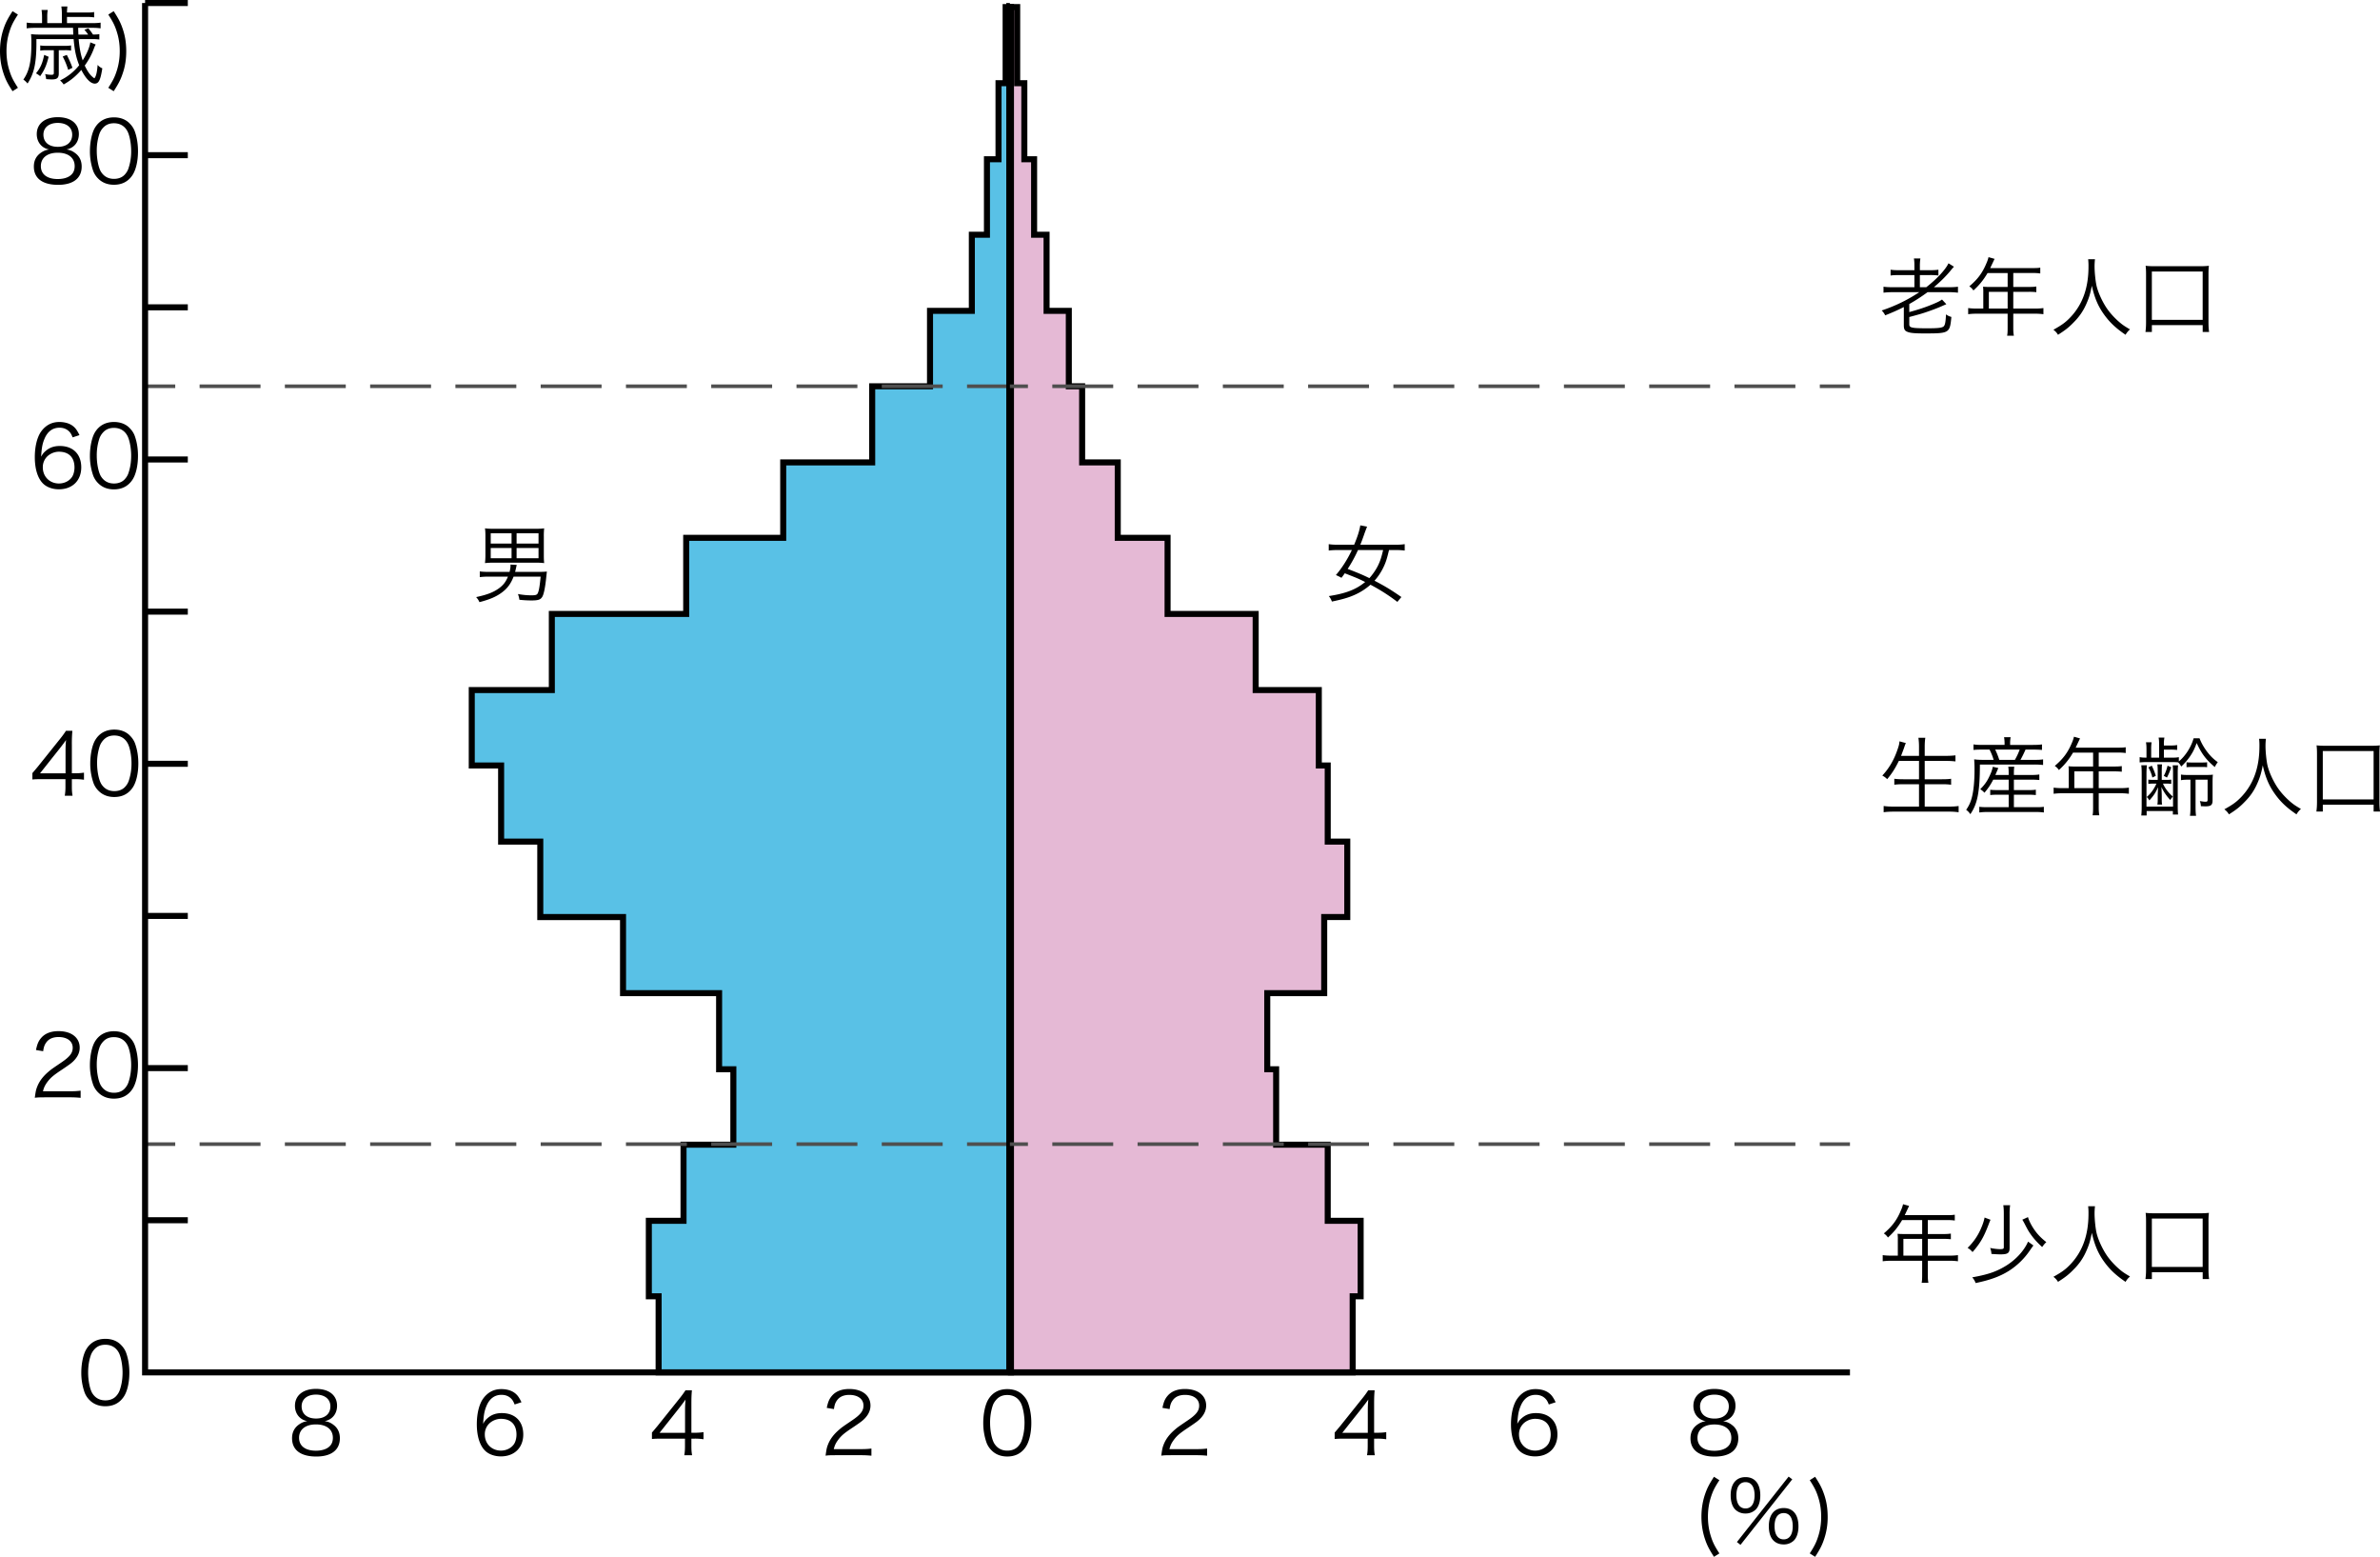
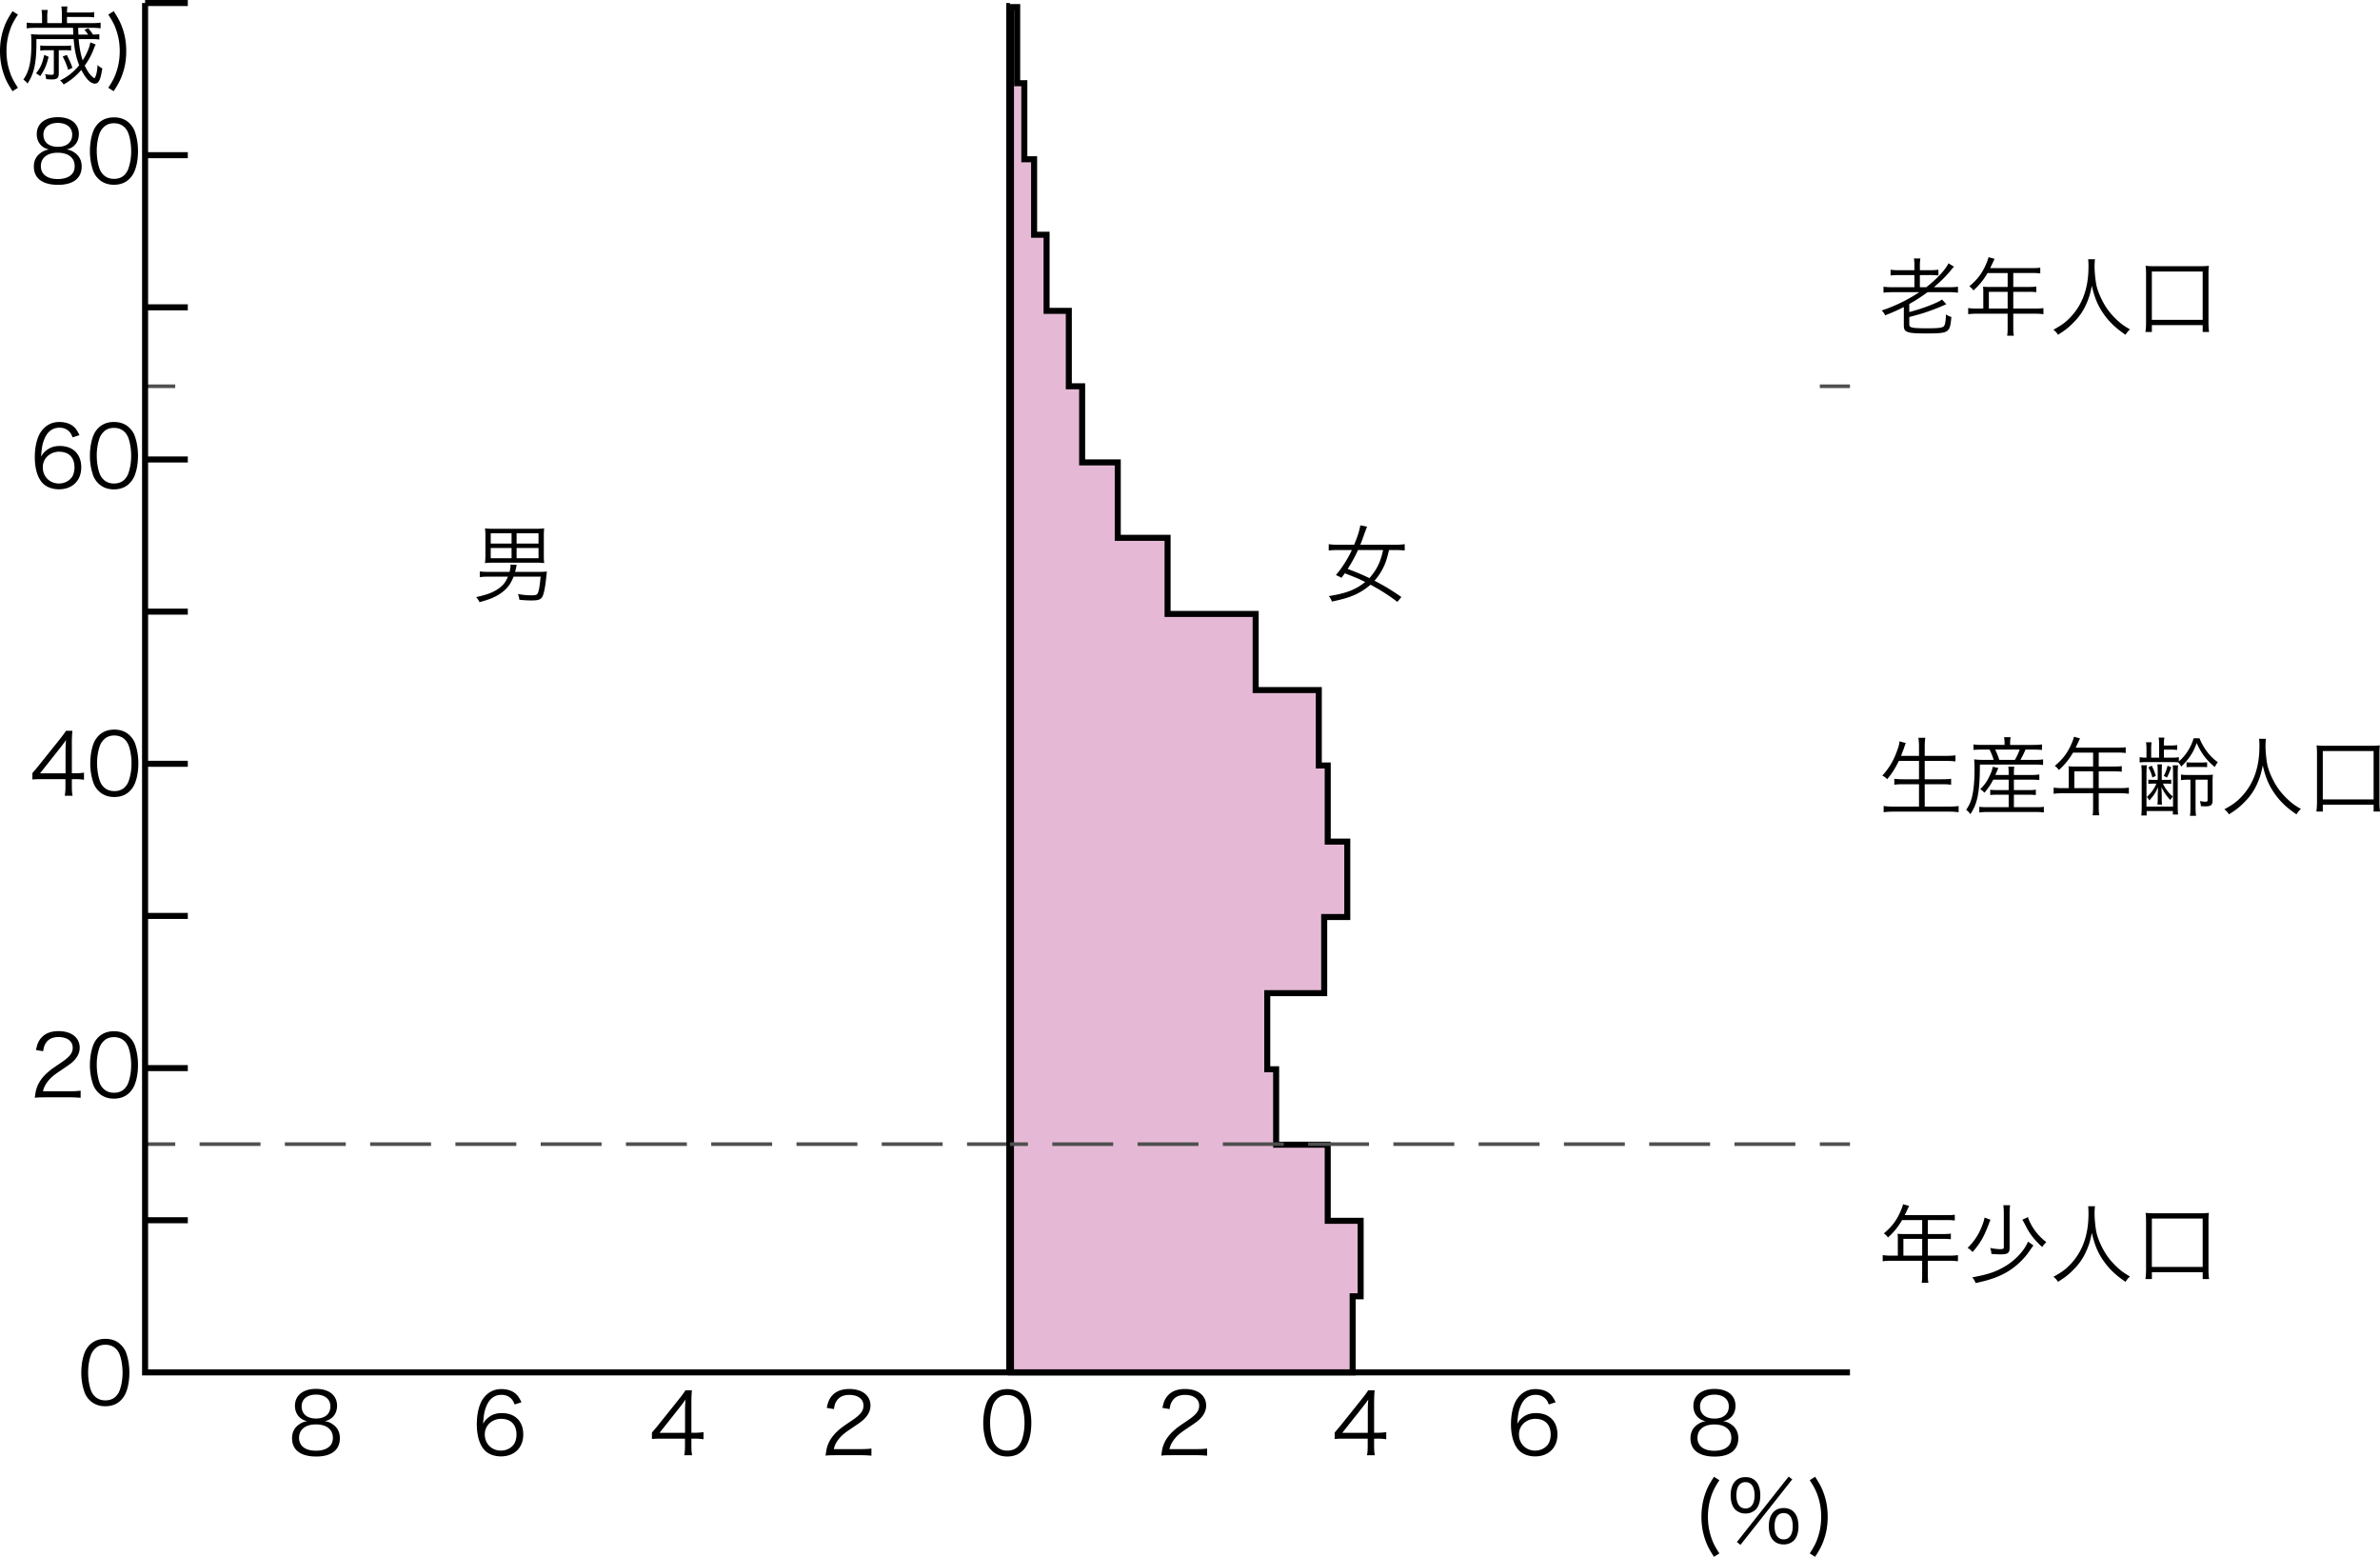
<svg xmlns="http://www.w3.org/2000/svg" width="197.332" height="129.04" xml:space="preserve">
-   <path fill="#59C1E6" stroke="#000" stroke-width=".5" stroke-miterlimit="10" d="M83.38.586v6.308h-.591v6.308h-.958v6.254h-1.253v6.308H77.11v6.254h-4.794v6.308h-7.378v6.254h-8.043v6.308H45.754v6.308h-6.639v6.253h2.434v6.308h3.247v6.255h6.861v6.309h7.966v6.307h1.181v6.254h-4.131v6.309h-2.876v6.253h.811v6.308h29.214V.586z" />
  <path fill="#E5B9D5" stroke="#000" stroke-width=".5" stroke-miterlimit="10" d="M110.085 101.191v-6.309h-4.277v-6.254h-.737v-6.307h4.722v-6.309h1.913v-6.255h-1.621v-6.308h-.74v-6.253h-5.235v-6.308h-7.303V44.58h-4.131v-6.254h-2.953v-6.308h-1.105v-6.254h-1.844v-6.308H85.74v-6.254h-.81V6.894h-.592V.586h-.516v113.166h28.331v-6.308h.662v-6.253z" />
  <g fill="none" stroke="#4F4F4F" stroke-width=".3">
    <path d="M12.029 94.835h2.5" />
    <path stroke-dasharray="5.05,2.02" d="M16.549 94.835h133.326" />
    <path d="M150.885 94.835h2.5M12.029 32.016h2.5" />
-     <path stroke-dasharray="5.05,2.02" d="M16.549 32.016h133.326" />
    <path d="M150.885 32.016h2.5" />
  </g>
  <path fill="none" stroke="#000" stroke-width=".3" d="M83.583 113.752V.25" />
  <path fill="none" stroke="#000" stroke-width=".5" d="M12.029.25h3.543M12.029 12.862h3.543M12.029 25.473h3.543M12.029 38.085h3.543M12.029 50.696h3.543M12.029 63.308h3.543M12.029 75.918h3.543M12.029 88.532h3.543M12.029 101.142h3.543M12.029.25v113.503h141.356" />
  <path d="M1.041 7.56C.63 6.93.46 6.59.291 6.08.1 5.507 0 4.897 0 4.239s.1-1.268.291-1.841c.17-.503.34-.843.75-1.473l.446.283c-.396.609-.553.928-.708 1.43-.163.51-.241 1.041-.241 1.6s.078 1.098.241 1.607c.155.502.312.821.708 1.43l-.446.285zM7.31 2.866a3.373 3.373 0 0 0-.312-.397l.325-.121c.142.156.241.298.39.517.29-.007.34-.007.524-.036v.446a4.202 4.202 0 0 0-.644-.034h-1.07c.057.68.163 1.274.333 1.763.325-.503.58-1.098.63-1.494l.446.177a2.317 2.317 0 0 0-.127.283 5.82 5.82 0 0 1-.779 1.466c.24.503.446.793.736 1.013l.057.035h.014c.135-.17.213-.481.262-1.104a.993.993 0 0 0 .389.283c-.155.983-.296 1.267-.63 1.267-.34 0-.743-.411-1.111-1.133-.46.524-.885.878-1.466 1.203a1.535 1.535 0 0 0-.297-.332 4.547 4.547 0 0 0 1.586-1.261c-.255-.644-.382-1.239-.46-2.166H3.019v.481c-.014 1.55-.205 2.4-.736 3.2a1.573 1.573 0 0 0-.347-.325c.488-.694.665-1.487.665-3.016a7.04 7.04 0 0 0-.028-.751c.262.028.432.036.694.036h2.811c-.008-.135-.008-.135-.022-.559H2.884c-.283 0-.474.014-.672.042v-.474c.191.028.382.042.68.042h.595v-.496c0-.241-.015-.411-.043-.595h.516a3.132 3.132 0 0 0-.042.603v.488h1.211v-.793a3.68 3.68 0 0 0-.043-.588h.503a4.108 4.108 0 0 0-.035.503h1.635c.269 0 .425-.007.616-.042v.446a3.513 3.513 0 0 0-.616-.036H5.554v.51H7.67c.297 0 .474-.014.672-.042v.474a4.472 4.472 0 0 0-.679-.042H6.481c.014.432.014.432.021.559h.808zM4.031 4.707c-.177.715-.34 1.09-.701 1.607a1.843 1.843 0 0 0-.347-.234c.375-.46.538-.835.68-1.529l.368.156zm-.135-.546c-.255 0-.396.007-.559.036v-.432c.156.028.291.035.559.035h1.459c.227 0 .361-.007.538-.036v.432a2.604 2.604 0 0 0-.531-.035h-.488v1.912c0 .389-.135.51-.574.51-.099 0-.283-.007-.474-.028a2.065 2.065 0 0 0-.085-.418c.177.042.361.063.517.063s.205-.035.205-.148V4.161h-.567zm1.643.39c.213.418.333.694.468 1.069l-.355.17a5.914 5.914 0 0 0-.453-1.104l.34-.135zM9.426.926c.41.63.58.97.75 1.473.198.573.291 1.183.291 1.841 0 .666-.092 1.268-.291 1.841-.17.51-.34.85-.75 1.479l-.447-.284c.396-.608.552-.927.708-1.43.163-.51.241-1.041.241-1.607s-.078-1.09-.241-1.6c-.156-.502-.312-.821-.708-1.43l.447-.283zM42.584 47.793c-.233.595-.51.97-.963 1.31-.475.354-.998.581-1.869.807a1.326 1.326 0 0 0-.276-.417c.914-.198 1.431-.396 1.891-.729.361-.262.566-.531.75-.97h-1.565c-.325 0-.545.014-.771.042v-.474c.198.028.446.042.771.042h1.699c.057-.241.078-.361.078-.552 0-.007 0-.028-.007-.057l.523.028c-.028.106-.035.156-.078.34-.021.106-.036.142-.057.241h1.912c.255 0 .432-.007.722-.028-.014.113-.014.113-.042.368-.092.941-.212 1.522-.347 1.734-.149.234-.34.291-.928.291a9.17 9.17 0 0 1-.963-.057 1.962 1.962 0 0 0-.12-.474c.446.078.771.106 1.125.106s.453-.036.524-.184c.092-.198.156-.566.233-1.366h-2.242zm2.506-1.771c0 .298.007.446.028.651a5.89 5.89 0 0 0-.651-.035h-3.576a6.46 6.46 0 0 0-.68.035c.021-.198.036-.361.036-.651v-1.55c0-.312-.007-.489-.036-.68.198.028.396.036.673.036h3.562c.276 0 .474-.007.672-.036a5.848 5.848 0 0 0-.028.68v1.55zm-4.403-1.819v.85h1.728v-.85h-1.728zm0 1.218v.85h1.728v-.85h-1.728zm3.964-.368v-.85h-1.819v.85h1.819zm0 1.218v-.85h-1.819v.85h1.819zM115.859 49.889a15.376 15.376 0 0 0-2.23-1.423 5.11 5.11 0 0 1-1.331.85c-.475.212-1.005.368-1.869.545a1.318 1.318 0 0 0-.255-.453c1.423-.22 2.259-.545 3.016-1.168-.602-.297-.658-.319-1.691-.722-.113.163-.142.205-.276.375a4.017 4.017 0 0 0-.46-.227c.51-.595.963-1.31 1.324-2.074h-1.183c-.312 0-.524.014-.736.042v-.531c.205.035.453.049.736.049h1.373c.29-.701.433-1.147.51-1.607l.56.106c-.12.312-.184.481-.191.502-.198.574-.255.715-.368.999h2.945c.29 0 .524-.014.736-.049v.531a5.307 5.307 0 0 0-.729-.042h-.573c-.17.722-.269 1.026-.46 1.423a4.756 4.756 0 0 1-.743 1.119c.856.446 1.353.743 2.229 1.352l-.334.403zm-3.263-4.298a11.388 11.388 0 0 1-.857 1.564c.864.333 1.225.481 1.799.765.255-.276.538-.68.722-1.055.177-.368.27-.645.418-1.274h-2.082zM157.439 63.068c-.304.623-.573 1.048-.97 1.515a1.394 1.394 0 0 0-.403-.297c.566-.609.97-1.295 1.268-2.173.105-.305.148-.468.155-.666l.531.142c-.05.1-.085.206-.142.375-.021.064-.106.297-.255.687h1.487V61.9a5.19 5.19 0 0 0-.05-.75h.573c-.035.233-.05.453-.05.75v.751h1.742c.318 0 .566-.015.807-.043v.503a6.986 6.986 0 0 0-.8-.042h-1.749v1.522h1.431c.354 0 .573-.014.758-.042v.495a5.424 5.424 0 0 0-.758-.042h-1.431v1.854h1.976c.361 0 .595-.014.836-.049v.517a5.649 5.649 0 0 0-.829-.05h-4.552c-.34 0-.581.014-.836.05v-.517c.248.036.475.049.828.049h2.104v-1.854h-1.296c-.326 0-.553.014-.751.042v-.495c.191.028.396.042.751.042h1.296v-1.522h-1.671zM166.204 61.588c0-.163-.014-.312-.042-.481h.545a2.681 2.681 0 0 0-.043.481v.156h1.891c.361 0 .574-.015.751-.043v.46a7.34 7.34 0 0 0-.736-.028h-.63a9.02 9.02 0 0 1-.418.85h1.055c.41 0 .623-.007.821-.042v.467a5.952 5.952 0 0 0-.821-.036h-4.418c-.007 2.28-.198 3.25-.793 4.114a1.285 1.285 0 0 0-.347-.361c.247-.354.382-.659.481-1.063.135-.517.212-1.345.212-2.194a10.8 10.8 0 0 0-.028-.928c.262.035.461.042.814.042h.8a4.742 4.742 0 0 0-.34-.85h-.637c-.305 0-.481.007-.694.028v-.46c.163.028.368.043.708.043h1.869v-.155zm-.941 3.037a5.239 5.239 0 0 1-.729 1.083 1.332 1.332 0 0 0-.347-.291c.382-.389.573-.659.786-1.125.135-.283.205-.481.255-.736l.46.106c-.05.106-.127.297-.248.574h1.104v-.142c0-.255-.007-.383-.035-.545h.503c-.028.17-.035.291-.035.545v.142h1.408c.354 0 .538-.015.701-.043v.46a6.418 6.418 0 0 0-.701-.028h-1.408v.864h1.175c.318 0 .475-.007.645-.035v.446a5.662 5.662 0 0 0-.645-.028h-1.175v1.034h1.826c.312 0 .503-.007.658-.035v.474a4.611 4.611 0 0 0-.665-.042h-4.036c-.248 0-.445.014-.651.042v-.475c.17.028.354.035.645.035h1.791v-1.034h-.87c-.27 0-.468.007-.659.028v-.439c.156.021.326.028.659.028h.87v-.864h-1.282zm1.798-1.642c.199-.361.276-.531.396-.85h-2.031c.135.276.219.481.34.85h1.295zM171.527 63.932c0-.156-.007-.276-.021-.418.148.015.304.021.503.021h1.536v-1.154h-1.664a5.81 5.81 0 0 1-1.175 1.444 1.125 1.125 0 0 0-.34-.34c.7-.595 1.083-1.111 1.416-1.904.092-.205.141-.368.177-.517l.503.142c-.029.057-.05.106-.093.191l-.269.574h3.512c.312 0 .46-.007.637-.036v.481a3.891 3.891 0 0 0-.637-.036h-1.601v1.154h1.282c.29 0 .445-.007.63-.035v.467a5.19 5.19 0 0 0-.623-.028h-1.289v1.388h1.784c.318 0 .518-.014.715-.042v.51a5.131 5.131 0 0 0-.715-.043h-1.784v1.168c0 .304.015.474.05.659h-.56c.036-.178.043-.333.043-.659v-1.168h-2.556c-.291 0-.51.015-.716.043v-.51c.206.028.403.042.716.042h.537v-1.394zm2.019 1.394v-1.388h-1.558v1.388h1.558zM180.094 62.799c.262 0 .39-.007.56-.042v.354c.56-.467 1.026-1.204 1.225-1.919h.489c.134.347.318.687.573 1.041.297.403.552.658.941.941a2.21 2.21 0 0 0-.248.404c-.736-.623-1.09-1.097-1.501-1.99-.191.51-.318.765-.566 1.126a5.1 5.1 0 0 1-.715.821c-.1-.17-.163-.262-.262-.347a4.502 4.502 0 0 0-.503-.021h-2.024c-.283 0-.426.007-.659.028v-.439c.185.036.29.042.566.042v-.658c0-.283-.007-.418-.042-.616h.467a3.632 3.632 0 0 0-.035.616v.658h.658v-1.013c0-.304-.007-.453-.042-.651h.481a2.868 2.868 0 0 0-.043.595v.064h.518c.275 0 .403-.007.58-.042v.411a4.435 4.435 0 0 0-.58-.028h-.518v.666h.68zm.496.637a6.164 6.164 0 0 0-.028.68v2.598c0 .404.007.566.028.8h-.432v-.291h-2.174v.369h-.446c.028-.234.035-.411.035-.807v-2.627c0-.326-.007-.538-.035-.729h.468a6.64 6.64 0 0 0-.036.701v2.726h2.202v-2.761a5.54 5.54 0 0 0-.028-.659h.446zm-.921 1.204c.17 0 .255-.007.354-.021v.354a2.727 2.727 0 0 0-.354-.021h-.333c.191.418.453.75.822 1.076a1.248 1.248 0 0 0-.213.283 4.114 4.114 0 0 1-.736-1.076c.021.403.028.56.028.821v.227c0 .198.007.262.028.403h-.39c.021-.148.028-.219.028-.403v-.22c0-.276.008-.389.028-.814-.22.481-.34.666-.722 1.097a.948.948 0 0 0-.22-.283c.354-.312.581-.616.808-1.111h-.319c-.12 0-.24.007-.354.021v-.354c.106.015.212.021.354.021h.425v-.658c0-.248-.007-.425-.028-.623h.383a7.183 7.183 0 0 0-.021.623v.658h.432zm-1.26-1.176c.155.326.24.524.333.842l-.283.142a3.048 3.048 0 0 0-.333-.842l.283-.142zm1.614.135a5.79 5.79 0 0 1-.354.85l-.262-.142c.148-.283.22-.474.312-.842l.304.134zm1.473 1.026c-.318 0-.453.007-.666.042V64.2c.185.028.312.036.694.036h1.26c.368 0 .56-.007.694-.028-.021.17-.028.354-.028.665v1.473c0 .383-.135.489-.603.489-.049 0-.212-.007-.367-.014a1.243 1.243 0 0 0-.086-.425c.185.035.354.057.489.057.12 0 .155-.042.155-.163v-1.664h-.998v2.223c0 .396.014.595.043.771h-.51c.035-.197.042-.375.042-.771v-2.223h-.119zm-.205-1.444c.162.021.24.021.58.021h.566c.333 0 .41 0 .56-.021v.411c-.156-.021-.227-.021-.546-.021h-.594c-.313 0-.411.007-.566.021v-.411zM187.874 61.234a4.86 4.86 0 0 0-.035.63c0 .418.071 1.14.155 1.536.121.566.503 1.402.914 1.982.283.396.665.8 1.048 1.119.227.191.41.312.821.552a1.6 1.6 0 0 0-.368.447c-.864-.588-1.374-1.083-1.876-1.813-.439-.645-.709-1.303-.921-2.251-.128.672-.248 1.055-.488 1.579-.248.545-.56.999-1.013 1.452-.396.411-.687.644-1.303 1.034a1.323 1.323 0 0 0-.383-.418c.716-.396 1.034-.63 1.445-1.069.983-1.055 1.465-2.415 1.465-4.156a4.88 4.88 0 0 0-.028-.623h.567zM192.058 67.267c.036-.262.05-.496.05-.814V62.53c0-.319-.007-.51-.035-.75.248.028.425.035.758.035h3.724c.333 0 .517-.007.765-.035-.028.22-.035.425-.035.75v3.922c0 .312.014.566.049.814h-.53V66.7h-4.213v.566h-.533zm.531-1.006h4.213v-4.007h-4.213v4.007zM157.355 102.682a4.25 4.25 0 0 0-.021-.418c.148.014.305.021.502.021h1.537v-1.154h-1.664c-.361.602-.701 1.02-1.176 1.443a1.136 1.136 0 0 0-.34-.34c.701-.594 1.084-1.111 1.416-1.904.093-.205.143-.367.178-.516l.502.141c-.027.057-.049.106-.092.191l-.269.574h3.512c.312 0 .46-.008.637-.036v.481a3.91 3.91 0 0 0-.637-.035h-1.601v1.154h1.281a4 4 0 0 0 .631-.035v.467a5.164 5.164 0 0 0-.623-.029h-1.289v1.389h1.784c.319 0 .517-.014.716-.043v.51a5.328 5.328 0 0 0-.716-.043h-1.784v1.169c0 .304.015.474.05.659h-.56c.035-.178.043-.334.043-.659V104.5h-2.557c-.29 0-.51.016-.715.043v-.51c.205.029.404.043.715.043h.539v-1.394zm2.018 1.395v-1.389h-1.558v1.389h1.558zM165.036 101.102c-.042.107-.085.199-.163.412-.403 1.047-.687 1.535-1.324 2.266-.17-.186-.233-.242-.41-.348a4.92 4.92 0 0 0 1.154-1.713c.12-.283.198-.524.255-.801l.488.184zm3.562 2.132c-.035.042-.035.042-.1.128l-.191.275a5.972 5.972 0 0 1-1.763 1.713c-.729.453-1.522.744-2.739.999a1.39 1.39 0 0 0-.283-.474c1.246-.221 1.946-.453 2.689-.893.879-.51 1.615-1.303 1.94-2.068l.447.32zm-1.934-3.335a4.882 4.882 0 0 0-.042.715v2.818c0 .432-.148.538-.765.538-.198 0-.467-.015-.743-.036a1.46 1.46 0 0 0-.106-.494c.312.063.623.098.807.098.263 0 .326-.027.326-.154v-2.77c0-.361-.014-.545-.043-.715h.566zm1.481.984c.078.27.205.538.403.857.305.48.608.813 1.118 1.217-.134.121-.177.178-.347.404-.36-.334-.637-.623-.878-.957-.24-.332-.283-.402-.608-1.033-.093-.17-.106-.191-.156-.275l.468-.213zM173.701 99.985a4.832 4.832 0 0 0-.035.629c0 .418.07 1.141.156 1.537.12.566.502 1.402.913 1.982.283.396.665.8 1.048 1.119.227.19.41.311.821.551-.17.156-.248.242-.368.447-.864-.588-1.374-1.084-1.877-1.813-.438-.645-.707-1.303-.92-2.252-.127.672-.248 1.055-.488 1.578a4.76 4.76 0 0 1-1.013 1.452c-.396.411-.687.644-1.303 1.034a1.353 1.353 0 0 0-.382-.418c.715-.396 1.033-.631 1.443-1.069.984-1.056 1.466-2.415 1.466-4.155a4.87 4.87 0 0 0-.028-.623h.567zM177.885 106.016c.035-.262.05-.496.05-.814v-3.922c0-.318-.007-.51-.035-.75.247.027.425.035.757.035h3.725c.333 0 .517-.008.765-.035a5.644 5.644 0 0 0-.035.75v3.922c0 .313.014.566.05.814h-.531v-.566h-4.213v.566h-.533zm.531-1.006h4.213v-4.006h-4.213v4.006zM156.959 24.217c-.326 0-.553.015-.793.043v-.496c.184.028.403.043.793.043h1.77v-1.006h-1.196c-.361 0-.581.007-.779.036v-.481c.17.028.39.042.779.042h1.196V22.1c0-.319-.007-.481-.043-.68h.539a4.087 4.087 0 0 0-.043.687v.29h.771c.375 0 .581-.014.765-.042v.481a5.174 5.174 0 0 0-.75-.036h-.786v1.006h.531c.871-.68 1.593-1.452 1.841-1.982l.453.283a5.302 5.302 0 0 0-.298.347c-.368.446-.835.906-1.366 1.353h1.239c.368 0 .566-.015.758-.043v.496a6.154 6.154 0 0 0-.772-.043h-1.749c-.488.361-.948.659-1.515.984v.666c.828-.227 1.423-.425 2.046-.694.348-.142.524-.241.666-.347l.361.389c-.036.014-.036.014-.1.042a.637.637 0 0 1-.085.035 12.62 12.62 0 0 1-.991.404c-.701.255-.935.326-1.897.581v.602c0 .185.078.248.361.291.184.028.53.042 1.14.042.92 0 1.26-.042 1.373-.184.1-.127.143-.382.17-.97.156.113.27.163.446.213-.127 1.345-.17 1.366-2.229 1.366-.843 0-1.211-.035-1.452-.148-.198-.085-.262-.22-.262-.538V25.45c-.517.262-.935.446-1.544.687a1.499 1.499 0 0 0-.29-.403 12.895 12.895 0 0 0 3.115-1.516h-2.173zM164.441 24.182c0-.156-.007-.276-.021-.418.148.015.305.021.503.021h1.536v-1.154h-1.664c-.36.602-.7 1.02-1.175 1.444a1.125 1.125 0 0 0-.34-.34c.701-.595 1.083-1.111 1.416-1.904.092-.205.142-.368.177-.517l.503.142-.092.191-.27.574h3.512c.312 0 .46-.007.638-.036v.481a3.912 3.912 0 0 0-.638-.036h-1.6v1.154h1.281c.29 0 .446-.007.63-.035v.467a5.18 5.18 0 0 0-.623-.028h-1.288v1.388h1.784c.318 0 .517-.014.715-.042v.51a5.141 5.141 0 0 0-.715-.043h-1.784v1.168c0 .304.014.474.05.659h-.56c.035-.177.042-.333.042-.659v-1.168h-2.556c-.29 0-.51.015-.715.043v-.51c.205.028.403.042.715.042h.538v-1.394zm2.018 1.394v-1.388h-1.558v1.388h1.558zM173.701 21.484a4.86 4.86 0 0 0-.035.63c0 .418.07 1.14.156 1.536.12.566.502 1.402.913 1.982.283.396.665.8 1.048 1.119.227.191.41.312.821.552a1.61 1.61 0 0 0-.368.446c-.864-.588-1.374-1.083-1.877-1.813-.438-.645-.707-1.303-.92-2.251-.127.672-.248 1.055-.488 1.579-.248.545-.56.999-1.013 1.452-.396.411-.687.644-1.303 1.034a1.353 1.353 0 0 0-.382-.418c.715-.396 1.033-.63 1.443-1.069.984-1.055 1.466-2.415 1.466-4.156a4.88 4.88 0 0 0-.028-.623h.567zM177.885 27.517c.035-.262.05-.496.05-.814V22.78c0-.319-.007-.51-.035-.75.247.028.425.035.757.035h3.725c.333 0 .517-.007.765-.035-.028.22-.035.425-.035.75v3.922c0 .312.014.566.05.814h-.531v-.566h-4.213v.566h-.533zm.531-1.006h4.213v-4.007h-4.213v4.007zM6.241 12.694c.354.262.531.637.531 1.111 0 .97-.708 1.515-1.954 1.515-1.295 0-2.011-.538-2.011-1.515 0-.51.206-.899.63-1.175.219-.142.375-.198.637-.241-.623-.113-1.026-.616-1.026-1.274 0-.856.673-1.402 1.742-1.402 1.083 0 1.749.531 1.749 1.402 0 .658-.396 1.154-1.026 1.274.296.043.494.128.728.305zm-2.853 1.077c0 .672.517 1.069 1.395 1.069.496 0 .899-.127 1.14-.368.177-.163.269-.411.269-.701 0-.694-.531-1.112-1.402-1.112s-1.402.424-1.402 1.112zm.212-2.613c0 .63.453 1.012 1.197 1.012.743 0 1.189-.382 1.189-1.012 0-.595-.468-.97-1.197-.97-.722 0-1.189.382-1.189.97zM8.149 14.811a1.762 1.762 0 0 1-.424-.651 4.893 4.893 0 0 1-.269-1.635c0-.751.163-1.516.41-1.926.34-.574.885-.871 1.586-.871.524 0 .978.17 1.296.503.198.198.34.417.425.651.177.488.269 1.055.269 1.643 0 .856-.184 1.614-.496 2.046-.354.496-.85.743-1.501.743-.524-.001-.963-.17-1.296-.503zm.412-4.234a1.45 1.45 0 0 0-.319.517 4.388 4.388 0 0 0-.219 1.431c0 .658.142 1.352.333 1.685.248.411.616.616 1.097.616.354 0 .659-.113.871-.333.156-.163.269-.347.333-.552a4.41 4.41 0 0 0 .219-1.431c0-.616-.134-1.316-.319-1.649-.233-.425-.616-.645-1.111-.645-.369 0-.659.12-.885.361zM6.021 36.251c-.092-.227-.142-.326-.248-.446-.212-.234-.488-.354-.842-.354-.552 0-.97.298-1.225.878-.184.425-.248.751-.297 1.522.127-.22.198-.318.354-.453.333-.297.708-.432 1.197-.432 1.097 0 1.777.68 1.777 1.77 0 1.098-.736 1.82-1.854 1.82-.503 0-.978-.163-1.282-.446-.46-.425-.715-1.218-.715-2.224 0-.885.198-1.678.538-2.138.375-.51.878-.772 1.494-.772.425 0 .807.106 1.076.297.248.177.39.368.595.793l-.568.185zm-1.139 1.19c-.354 0-.729.156-.978.404a1.24 1.24 0 0 0-.354.899c0 .765.573 1.331 1.338 1.331.46 0 .885-.219 1.104-.574.113-.184.184-.474.184-.75.001-.836-.466-1.31-1.294-1.31zM8.149 40.061a1.765 1.765 0 0 1-.425-.651 4.895 4.895 0 0 1-.269-1.636c0-.75.163-1.515.41-1.926.34-.573.885-.871 1.586-.871.524 0 .978.17 1.296.502.198.198.34.418.425.651.177.489.269 1.055.269 1.643 0 .857-.184 1.614-.496 2.046-.354.496-.85.744-1.501.744-.523 0-.962-.169-1.295-.502zm.412-4.234a1.45 1.45 0 0 0-.319.517 4.382 4.382 0 0 0-.219 1.43c0 .659.142 1.353.333 1.686.248.41.616.616 1.097.616.354 0 .659-.113.871-.333.156-.163.269-.347.333-.553.148-.438.219-.906.219-1.43 0-.616-.134-1.317-.319-1.65-.233-.425-.616-.644-1.111-.644-.369 0-.659.12-.885.361zM2.687 64.078c.149-.17.312-.368.46-.545l1.792-2.237c.24-.297.368-.475.531-.722H6a11.87 11.87 0 0 0-.042 1.197v2.322h.269c.298 0 .481-.015.736-.05v.588a4.763 4.763 0 0 0-.743-.05h-.262v.609c0 .34.014.502.057.765H5.37a4.15 4.15 0 0 0 .057-.765v-.609H3.529c-.396 0-.609.007-.843.028v-.531zm2.747-1.777c0-.375.007-.602.043-.963-.149.212-.326.446-.531.708L3.317 64.1h2.117v-1.799zM8.178 65.558a1.765 1.765 0 0 1-.425-.651 4.893 4.893 0 0 1-.269-1.635c0-.751.163-1.516.41-1.926.34-.574.885-.871 1.586-.871.524 0 .978.17 1.296.503.198.198.34.417.425.651.177.488.269 1.055.269 1.643 0 .856-.184 1.614-.496 2.046-.354.496-.85.743-1.501.743-.523 0-.962-.17-1.295-.503zm.411-4.234a1.45 1.45 0 0 0-.319.517 4.388 4.388 0 0 0-.219 1.431c0 .658.142 1.352.333 1.685.248.411.616.616 1.097.616.354 0 .659-.113.871-.333.156-.163.269-.347.333-.552a4.41 4.41 0 0 0 .219-1.431c0-.616-.134-1.316-.319-1.649-.233-.425-.616-.645-1.111-.645-.369 0-.659.12-.885.361zM3.664 90.956c-.446 0-.553.008-.779.035.078-.559.1-.664.206-.934.177-.446.474-.836.92-1.219.248-.211.262-.219 1.083-.777.701-.475.935-.787.935-1.219 0-.537-.453-.885-1.175-.885-.468 0-.814.156-1.027.461-.134.19-.198.36-.248.715l-.595-.1c.106-.51.212-.758.446-1.02.319-.361.8-.545 1.423-.545 1.069 0 1.756.537 1.756 1.373 0 .361-.142.701-.418 1.006-.212.24-.396.375-1.204.913-.559.376-.786.573-1.02.87-.219.291-.319.482-.404.822h2.259c.354 0 .595-.014.864-.05v.595a8.033 8.033 0 0 0-.871-.043H3.664zM8.149 90.559a1.761 1.761 0 0 1-.425-.65 4.896 4.896 0 0 1-.269-1.637c0-.75.163-1.514.41-1.926.34-.572.885-.87 1.586-.87.524 0 .978.17 1.296.503.198.197.34.418.425.65.177.489.269 1.056.269 1.643 0 .857-.184 1.615-.496 2.047-.354.496-.85.744-1.501.744-.523 0-.962-.17-1.295-.504zm.412-4.233a1.45 1.45 0 0 0-.319.517 4.386 4.386 0 0 0-.219 1.43c0 .659.142 1.354.333 1.686.248.41.616.616 1.097.616.354 0 .659-.113.871-.333.156-.162.269-.347.333-.553.148-.438.219-.906.219-1.43 0-.615-.134-1.316-.319-1.649-.233-.425-.616-.644-1.111-.644-.369-.001-.659.118-.885.36zM7.435 116.057a1.757 1.757 0 0 1-.425-.651 4.895 4.895 0 0 1-.27-1.636c0-.75.163-1.516.411-1.926.34-.573.885-.871 1.586-.871.523 0 .977.17 1.295.504.198.197.34.417.425.65.177.488.269 1.055.269 1.643 0 .857-.184 1.615-.496 2.047-.354.495-.85.742-1.501.742-.523 0-.962-.17-1.294-.502zm.41-4.234a1.45 1.45 0 0 0-.318.518c-.148.432-.22.913-.22 1.43 0 .658.142 1.353.333 1.686.248.41.616.615 1.098.615.354 0 .658-.113.871-.332.156-.163.269-.348.333-.553.149-.439.22-.906.22-1.43 0-.616-.135-1.316-.318-1.65-.234-.424-.616-.645-1.112-.645-.37-.001-.661.121-.887.361zM27.649 118.1c.354.262.531.637.531 1.111 0 .971-.708 1.516-1.954 1.516-1.296 0-2.011-.539-2.011-1.516 0-.51.205-.898.63-1.176a1.47 1.47 0 0 1 .638-.24c-.623-.113-1.027-.615-1.027-1.274 0-.856.672-1.401 1.742-1.401 1.083 0 1.749.531 1.749 1.401 0 .659-.396 1.153-1.027 1.274.298.043.496.127.729.305zm-2.853 1.076c0 .672.517 1.068 1.395 1.068.495 0 .899-.127 1.14-.367.177-.164.269-.411.269-.701 0-.693-.531-1.111-1.402-1.111s-1.402.424-1.402 1.111zm.213-2.613c0 .631.453 1.014 1.196 1.014.744 0 1.189-.383 1.189-1.014 0-.594-.467-.969-1.196-.969-.722 0-1.189.381-1.189.969zM42.669 116.413c-.092-.227-.142-.325-.248-.445-.212-.234-.488-.354-.842-.354-.552 0-.97.297-1.225.877-.184.426-.248.75-.297 1.522.127-.22.198-.319.354-.453.333-.298.708-.433 1.197-.433 1.097 0 1.777.68 1.777 1.771 0 1.097-.736 1.818-1.854 1.818-.503 0-.978-.162-1.282-.445-.46-.426-.715-1.219-.715-2.223 0-.886.198-1.679.538-2.139.375-.51.878-.771 1.494-.771.425 0 .807.105 1.076.297.248.178.39.368.595.793l-.568.185zm-1.14 1.189c-.354 0-.729.156-.978.404a1.24 1.24 0 0 0-.354.898c0 .766.573 1.332 1.338 1.332.46 0 .885-.221 1.104-.574.113-.184.184-.475.184-.75.002-.835-.466-1.31-1.294-1.31zM54.053 118.743c.149-.17.312-.369.46-.545l1.792-2.238c.24-.297.368-.475.531-.722h.531c-.035.417-.042.638-.042 1.196v2.322h.269a4.8 4.8 0 0 0 .736-.049v.588a4.757 4.757 0 0 0-.743-.051h-.262v.609c0 .34.014.502.057.765h-.645c.042-.247.057-.446.057-.765v-.609h-1.897c-.396 0-.609.008-.843.029v-.53zm2.747-1.778c0-.375.007-.602.043-.963-.149.213-.326.445-.531.708l-1.628 2.054H56.8v-1.799zM69.229 120.619c-.446 0-.552.007-.778.036.078-.561.099-.666.205-.936.177-.445.475-.836.92-1.217.248-.213.262-.221 1.083-.779.701-.475.935-.786.935-1.219 0-.537-.453-.885-1.176-.885-.467 0-.814.156-1.026.461-.135.191-.198.361-.248.715l-.595-.1c.106-.51.213-.758.446-1.02.318-.361.8-.545 1.423-.545 1.069 0 1.756.539 1.756 1.373 0 .361-.142.701-.417 1.006-.212.24-.396.375-1.204.914-.56.375-.786.572-1.02.871-.22.289-.318.48-.403.82h2.258c.354 0 .595-.014.864-.049v.594a8.317 8.317 0 0 0-.871-.042h-2.152zM82.219 120.222a1.757 1.757 0 0 1-.425-.651 4.893 4.893 0 0 1-.27-1.635c0-.752.163-1.516.411-1.926.34-.574.885-.871 1.586-.871.523 0 .977.17 1.295.502.198.199.34.418.425.652.177.488.269 1.055.269 1.643 0 .855-.184 1.613-.496 2.045-.354.496-.85.744-1.501.744-.523 0-.962-.17-1.294-.503zm.41-4.233c-.148.162-.262.34-.318.516a4.42 4.42 0 0 0-.22 1.432c0 .658.142 1.352.333 1.684.248.412.616.617 1.098.617.354 0 .658-.113.871-.334.156-.162.269-.346.333-.551.149-.439.22-.906.22-1.432 0-.615-.135-1.316-.318-1.648-.234-.426-.616-.645-1.112-.645-.37-.001-.661.12-.887.361zM97.061 120.619c-.446 0-.552.007-.778.036.078-.561.099-.666.205-.936.177-.445.475-.836.92-1.217.248-.213.262-.221 1.083-.779.701-.475.935-.786.935-1.219 0-.537-.453-.885-1.176-.885-.467 0-.814.156-1.026.461-.135.191-.198.361-.248.715l-.595-.1c.106-.51.213-.758.446-1.02.318-.361.8-.545 1.423-.545 1.069 0 1.756.539 1.756 1.373 0 .361-.142.701-.417 1.006-.212.24-.396.375-1.204.914-.56.375-.786.572-1.02.871-.22.289-.318.48-.403.82h2.258c.354 0 .595-.014.864-.049v.594a8.317 8.317 0 0 0-.871-.042h-2.152zM110.661 118.743c.148-.17.312-.369.46-.545l1.791-2.238c.241-.297.368-.475.531-.722h.531c-.035.417-.043.638-.043 1.196v2.322h.27c.297 0 .481-.014.736-.049v.588a4.77 4.77 0 0 0-.744-.051h-.262v.609c0 .34.015.502.057.765h-.645c.043-.247.057-.446.057-.765v-.609h-1.896c-.396 0-.609.008-.843.029v-.53zm2.747-1.778c0-.375.007-.602.042-.963-.148.213-.325.445-.53.708l-1.629 2.054h2.117v-1.799zM128.417 116.413c-.092-.227-.142-.325-.248-.445-.212-.234-.488-.354-.843-.354-.552 0-.97.297-1.225.877-.184.426-.248.75-.297 1.522.127-.22.198-.319.354-.453.333-.298.708-.433 1.197-.433 1.097 0 1.776.68 1.776 1.771 0 1.097-.736 1.818-1.854 1.818-.503 0-.978-.162-1.281-.445-.461-.426-.716-1.219-.716-2.223 0-.886.198-1.679.538-2.139.375-.51.878-.771 1.494-.771.425 0 .807.105 1.076.297.248.178.39.368.595.793l-.566.185zm-1.14 1.189c-.354 0-.729.156-.978.404a1.24 1.24 0 0 0-.354.898c0 .766.573 1.332 1.338 1.332.46 0 .885-.221 1.104-.574.113-.184.184-.475.184-.75.001-.835-.466-1.31-1.294-1.31zM143.596 118.106c.354.262.531.637.531 1.111 0 .969-.708 1.515-1.954 1.515-1.296 0-2.011-.538-2.011-1.515 0-.51.205-.9.63-1.176a1.45 1.45 0 0 1 .638-.24c-.623-.113-1.027-.617-1.027-1.275 0-.855.673-1.401 1.742-1.401 1.083 0 1.749.53 1.749 1.401 0 .658-.396 1.154-1.026 1.275.296.042.494.127.728.305zm-2.854 1.076c0 .672.518 1.068 1.396 1.068.495 0 .899-.127 1.14-.368.177-.163.27-.411.27-.7 0-.695-.531-1.112-1.402-1.112s-1.404.425-1.404 1.112zm.213-2.613c0 .631.453 1.012 1.196 1.012s1.189-.381 1.189-1.012c0-.595-.467-.971-1.196-.971-.722 0-1.189.383-1.189.971zM142.111 129.04c-.41-.631-.58-.971-.75-1.48-.191-.574-.291-1.182-.291-1.841s.1-1.267.291-1.841c.17-.502.34-.842.75-1.473l.447.283c-.396.609-.553.928-.709 1.43-.162.51-.24 1.041-.24 1.601s.078 1.097.24 1.606c.156.504.313.822.709 1.432l-.447.283zM143.883 125.131c-.254-.248-.389-.666-.389-1.189 0-.949.453-1.509 1.232-1.509.771 0 1.225.552 1.225 1.509 0 .523-.135.941-.389 1.189a1.183 1.183 0 0 1-.836.318 1.184 1.184 0 0 1-.843-.318zm.086-1.189c0 .693.275 1.09.758 1.09.475 0 .75-.396.75-1.09 0-.701-.27-1.092-.75-1.092-.489 0-.758.397-.758 1.092zm4.332-1.551.299.227-4.291 5.43-.297-.233 4.289-5.424zm-1.252 5.303c-.256-.248-.391-.666-.391-1.189 0-.949.453-1.508 1.232-1.508s1.225.552 1.225 1.515c0 .517-.135.935-.389 1.183a1.18 1.18 0 0 1-.836.318c-.339-.001-.628-.106-.841-.319zm.084-1.19c0 .693.277 1.09.758 1.09.475 0 .75-.396.75-1.09 0-.701-.268-1.09-.75-1.09-.489.001-.758.397-.758 1.09zM150.496 122.405c.41.631.58.971.75 1.473.199.574.291 1.182.291 1.841a5.53 5.53 0 0 1-.291 1.841c-.17.51-.34.85-.75 1.48l-.445-.283c.396-.609.551-.928.707-1.432.164-.51.24-1.04.24-1.606s-.076-1.091-.24-1.601c-.156-.502-.311-.82-.707-1.43l.445-.283z" />
</svg>